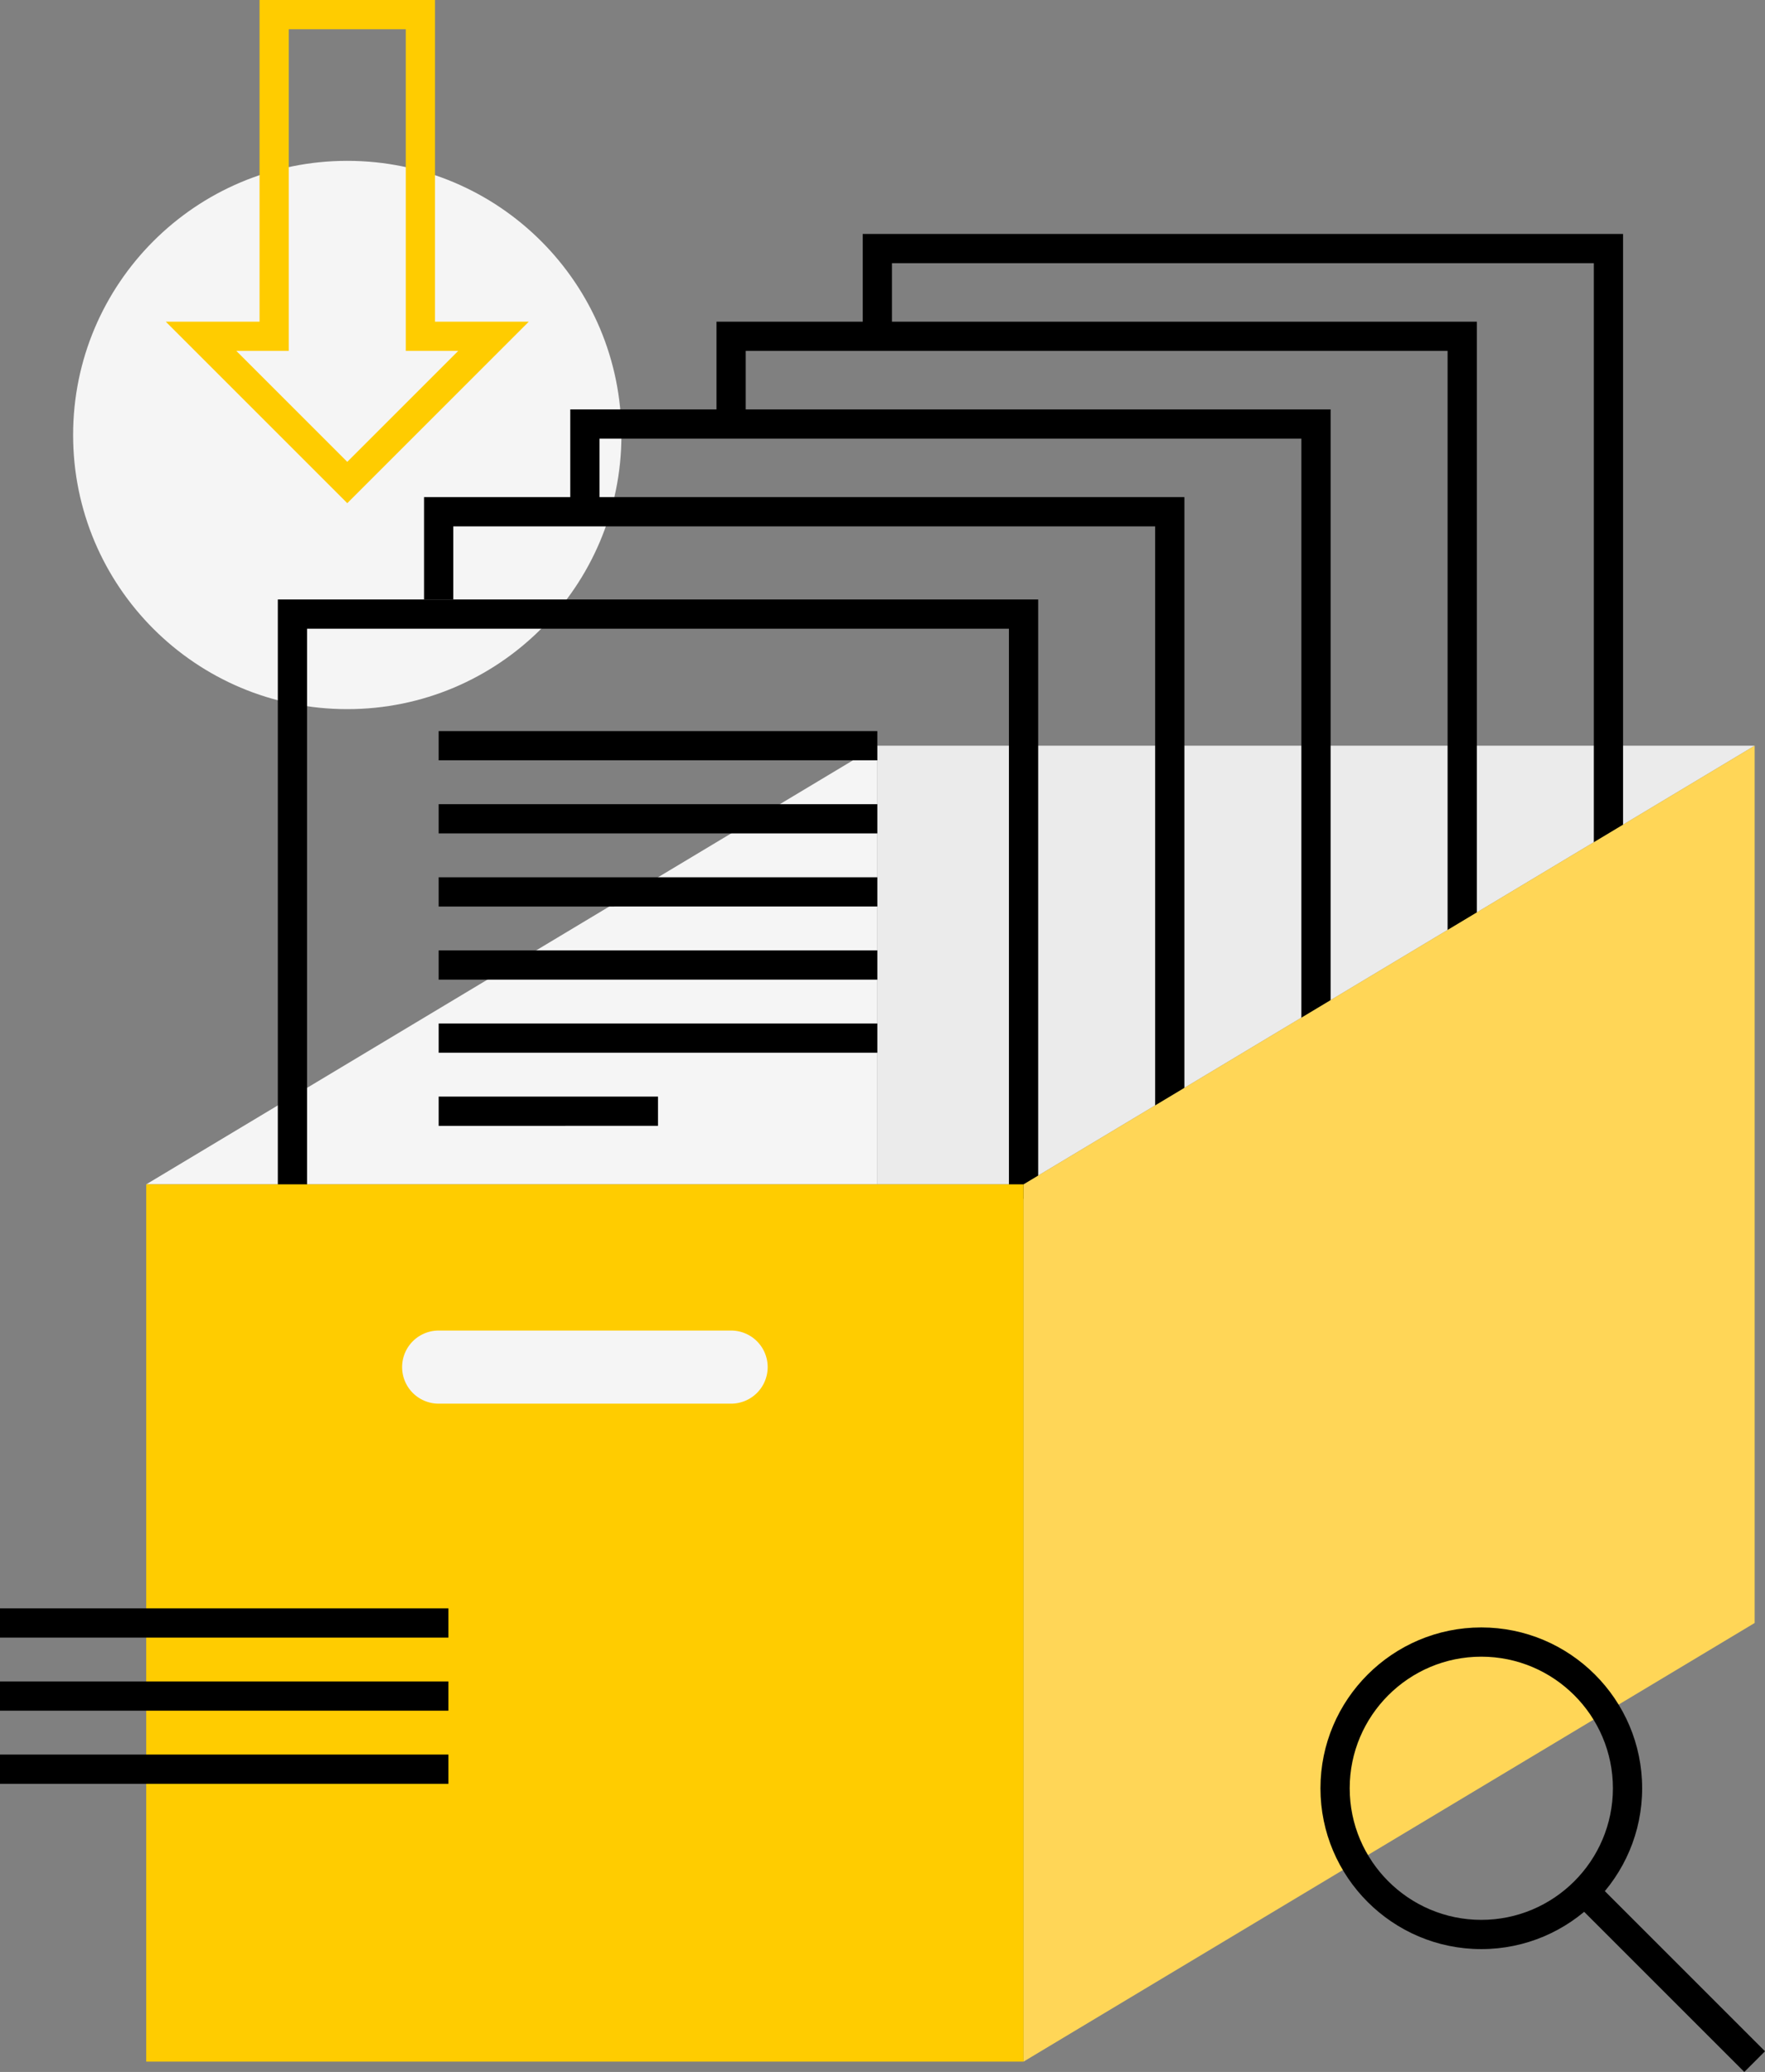
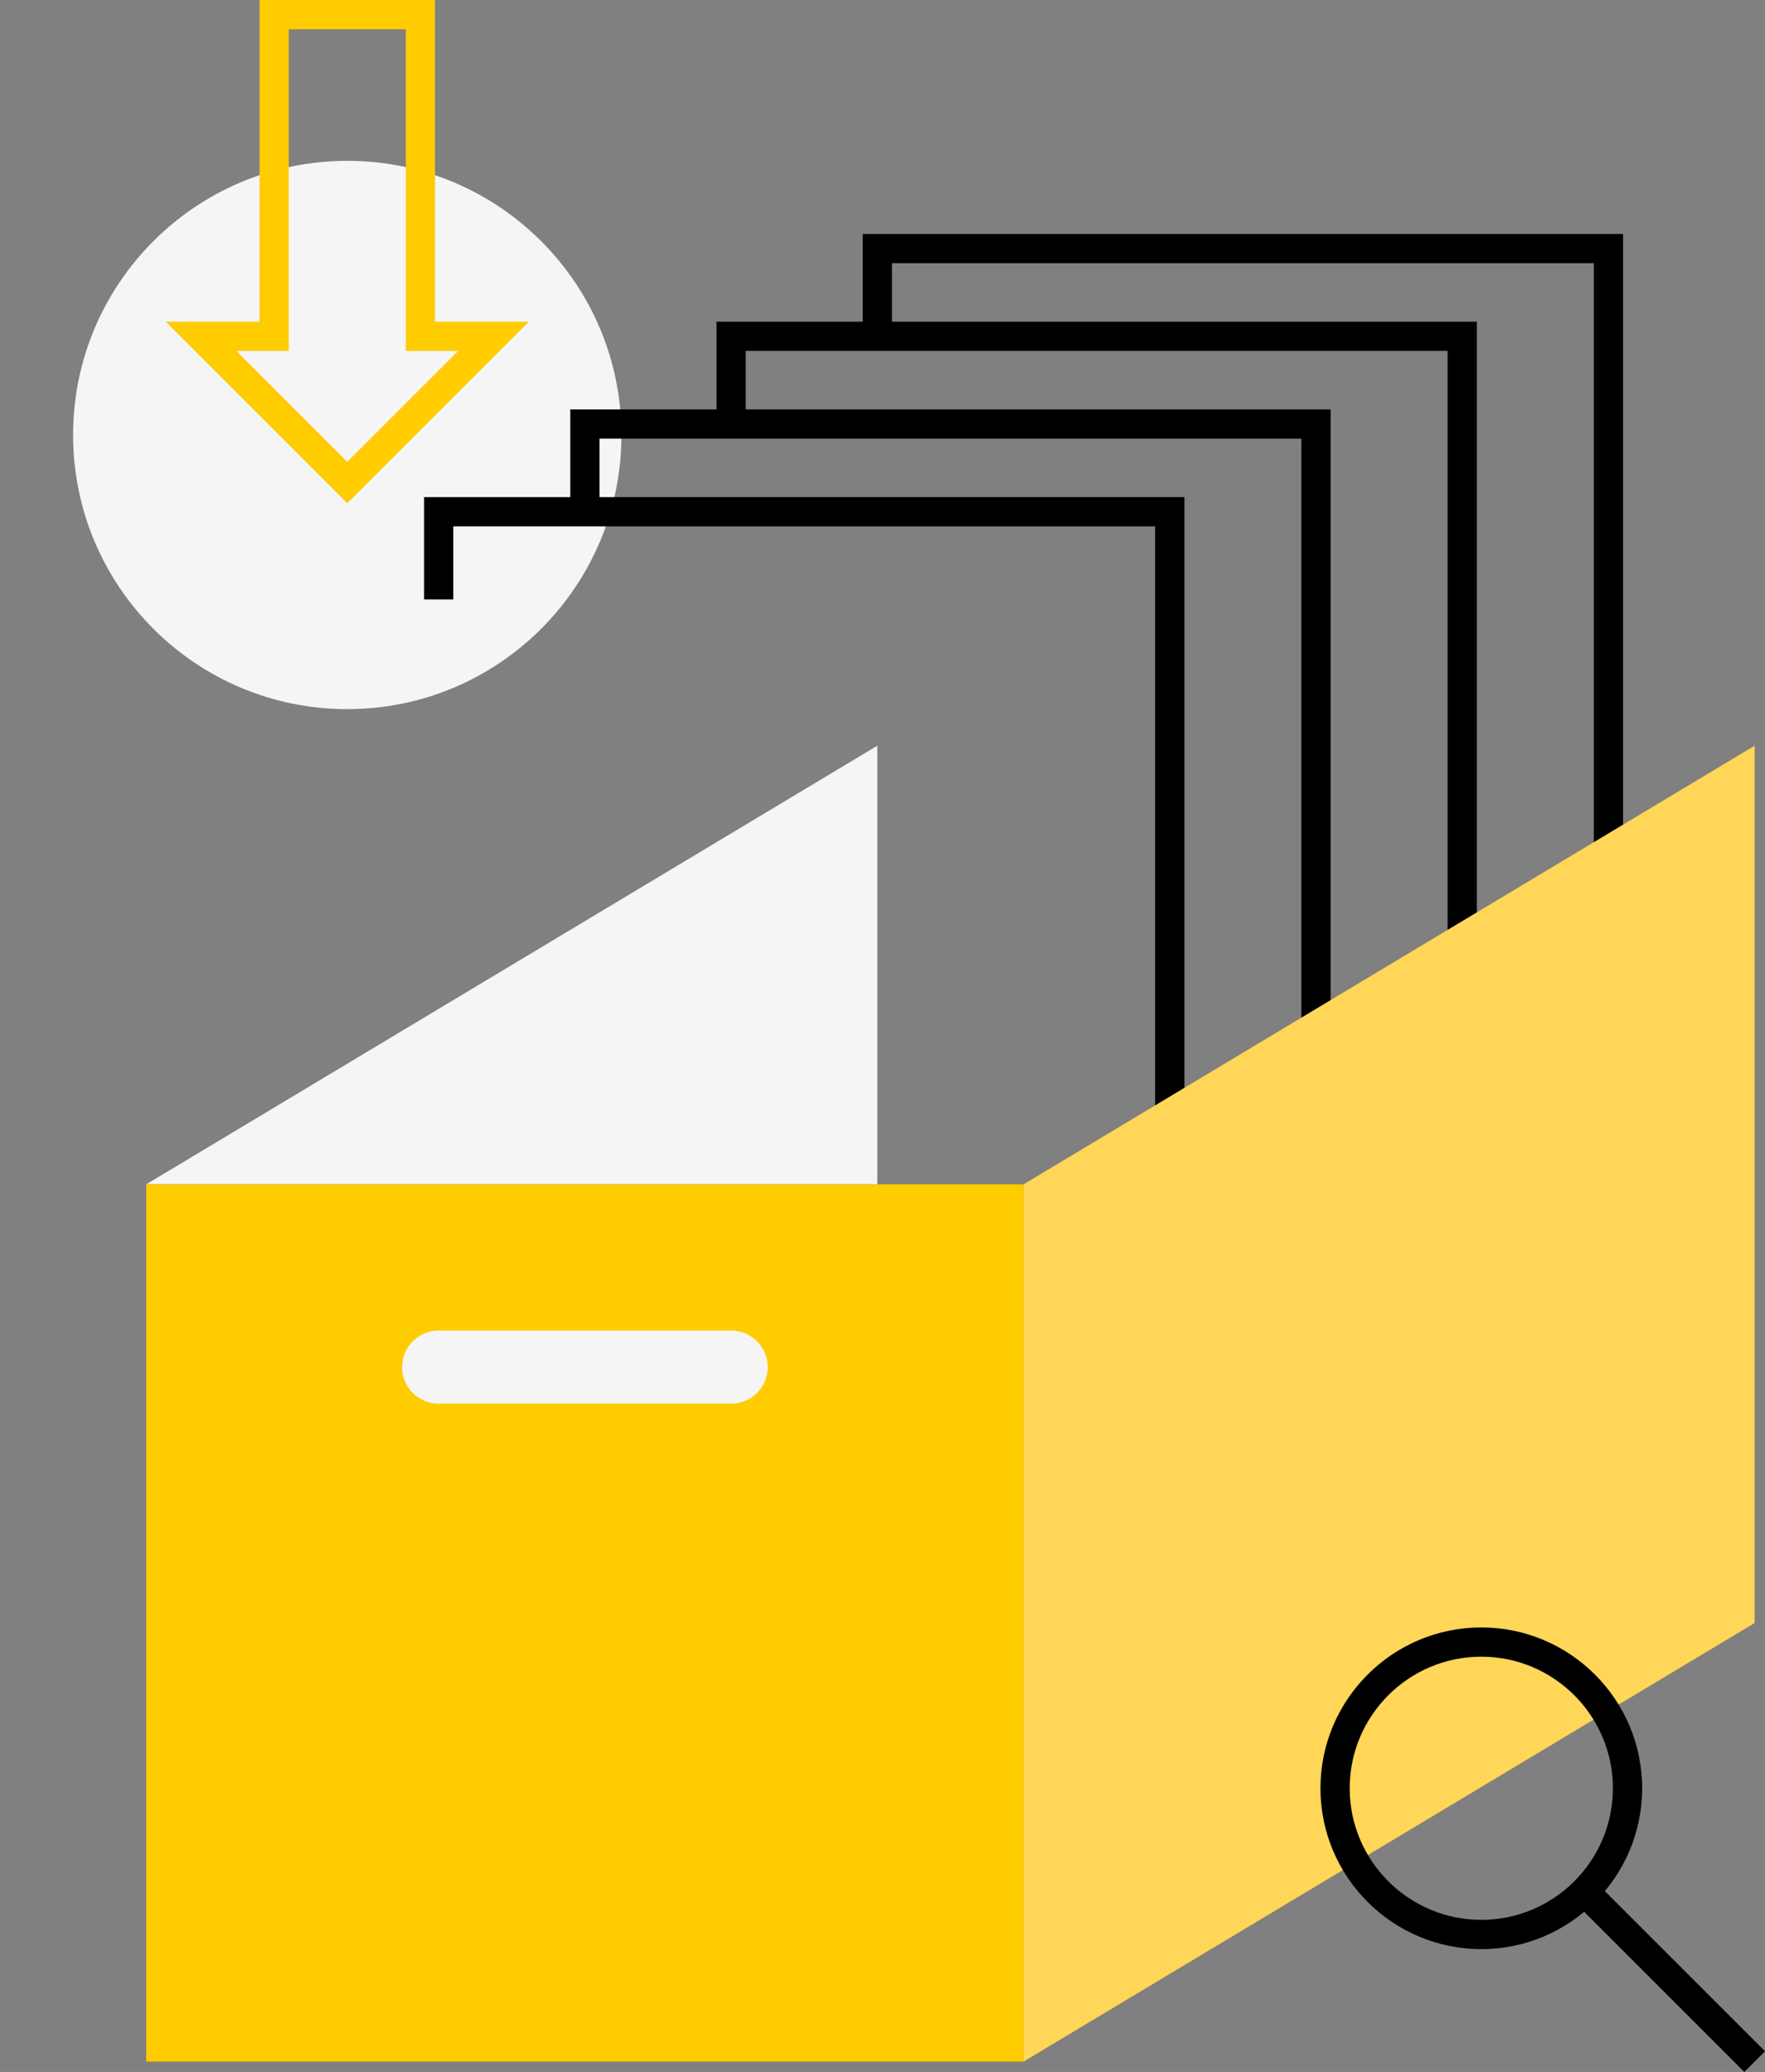
<svg xmlns="http://www.w3.org/2000/svg" viewBox="0 0 150.884 177.134" height="177.134" width="150.884">
  <rect x="0" y="0" width="150.884" height="177.134" fill="#808080" stroke="none" />
  <defs>
    <clipPath id="a">
      <path d="M0 141.707h120.707V0H0v141.707z" />
    </clipPath>
  </defs>
  <g clip-path="url(#a)" transform="matrix(1.25 0 0 -1.25 0 177.134)">
    <path d="M42.5 111.957c0-10.355-8.395-18.75-18.75-18.75S5 101.602 5 111.957s8.395 18.75 18.75 18.75 18.75-8.395 18.75-18.75M10 60.707h50v30l-50-30z" fill="#f5f5f5" />
-     <path d="M120 90.707H60v-30h10l50 30z" fill="#ebebeb" />
-     <path d="M71 59.707h-2v39H21v-39h-2v41h52v-41z" />
    <path d="M81 62.707h-2v43H31v-5h-2v7h52v-45z" />
    <path d="M91 68.707h-2v43H41v-5h-2v7h52v-45z" />
-     <path d="M101 74.707h-2v43H51v-5h-2v7h52v-45z" />
+     <path d="M101 74.707h-2v43H51v-5h-2v7h52v-45" />
    <path d="M111 80.707h-2v43H61v-5h-2v7h52v-45z" />
    <path d="M70 60.707l50 30v-60l-50-30v60z" fill="#ffd657" />
    <path d="M70 60.707H10v-60h60v60z" fill="#fc0" />
    <path d="M52.5 48.207a2.5 2.5 0 00-2.5-2.5H30a2.5 2.5 0 100 5h20a2.5 2.5 0 002.5-2.5" fill="#f5f5f5" />
-     <path d="M30.667 29.707H0v2h30.667v-2zm0-5H0v2h30.667v-2zm0-5H0v2h30.667v-2zm29.333 70H30v2h30v-2zm0-5H30v2h30v-2zm0-5H30v2h30v-2zm0-5H30v2h30v-2zm0-5H30v2h30v-2zm-15-5H30v2h15v-2z" />
    <path d="M16.164 117.707l7.586-7.586 7.586 7.586H27.75v22h-8v-22h-3.586zm7.586-10.414l-12.414 12.414h6.414v22h12v-22h6.414L23.75 107.293z" fill="#fc0" />
    <path d="M101.305 28.402c-4.962 0-9-4.037-9-9s4.038-9 9-9 9 4.037 9 9-4.038 9-9 9m0-20c-6.065 0-11 4.935-11 11s4.935 11 11 11 11-4.935 11-11-4.935-11-11-11M119.293 0l-11.625 11.624 1.415 1.414 11.624-11.624L119.293 0z" />
  </g>
</svg>